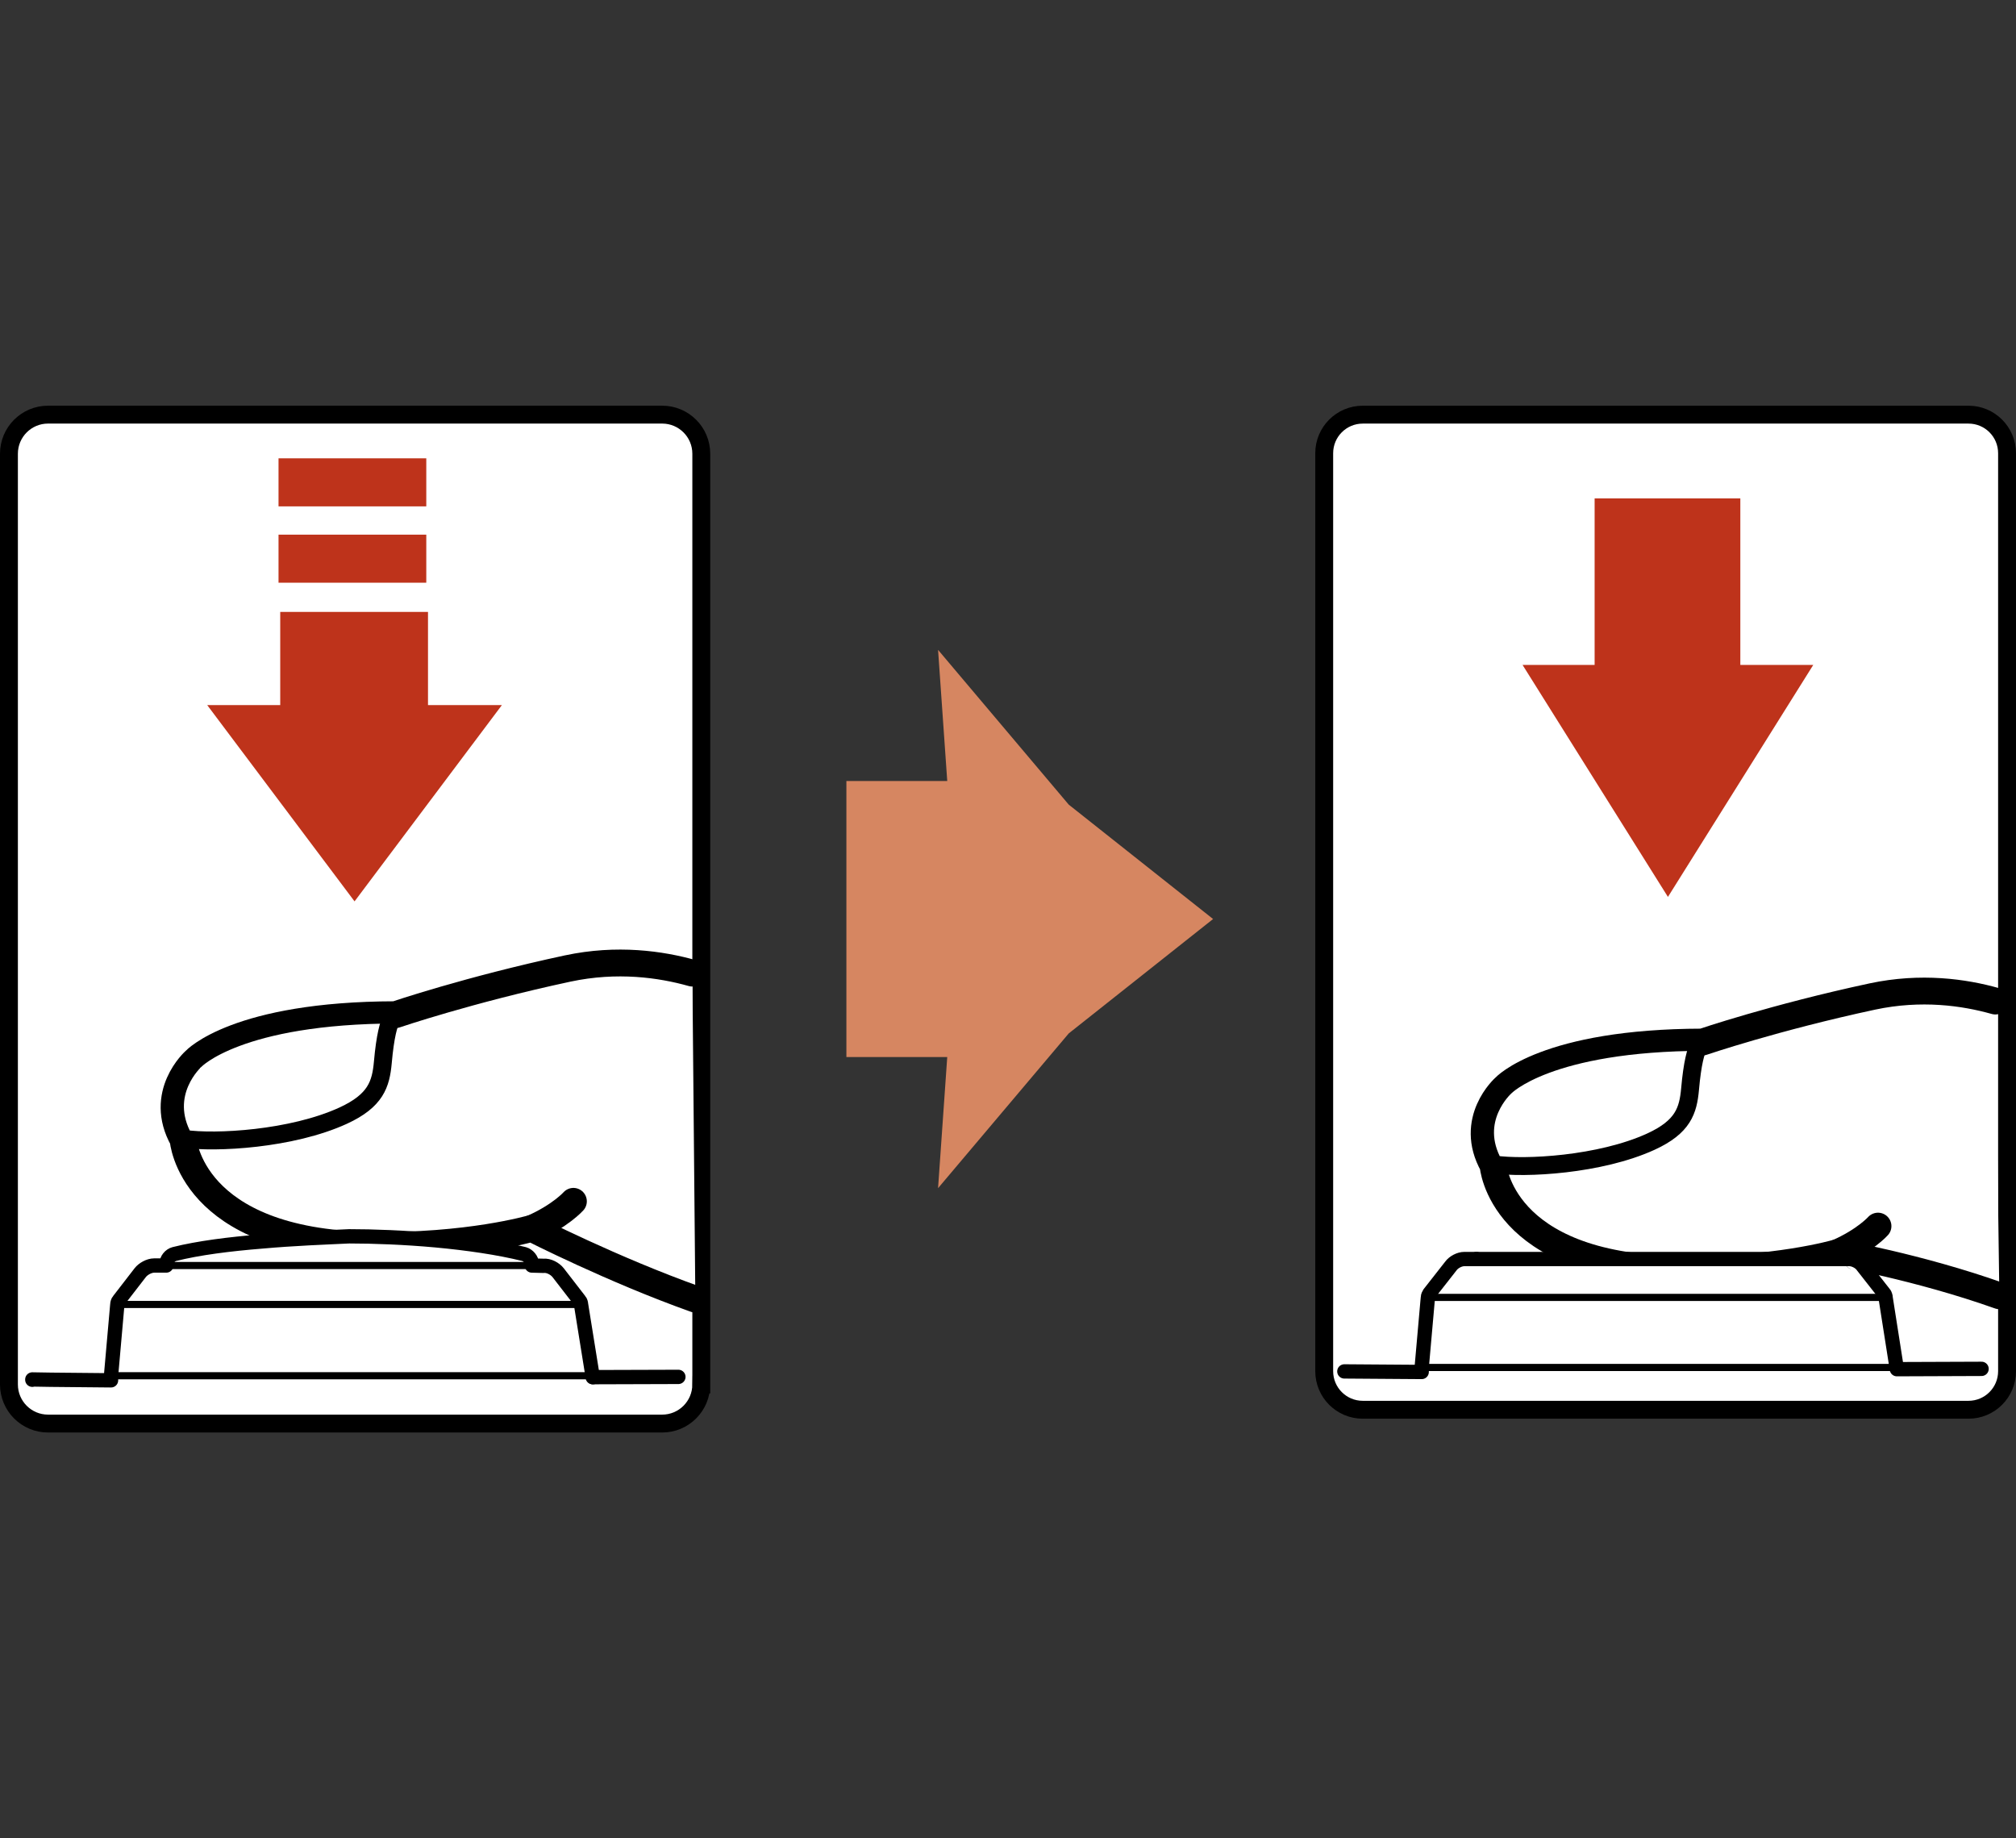
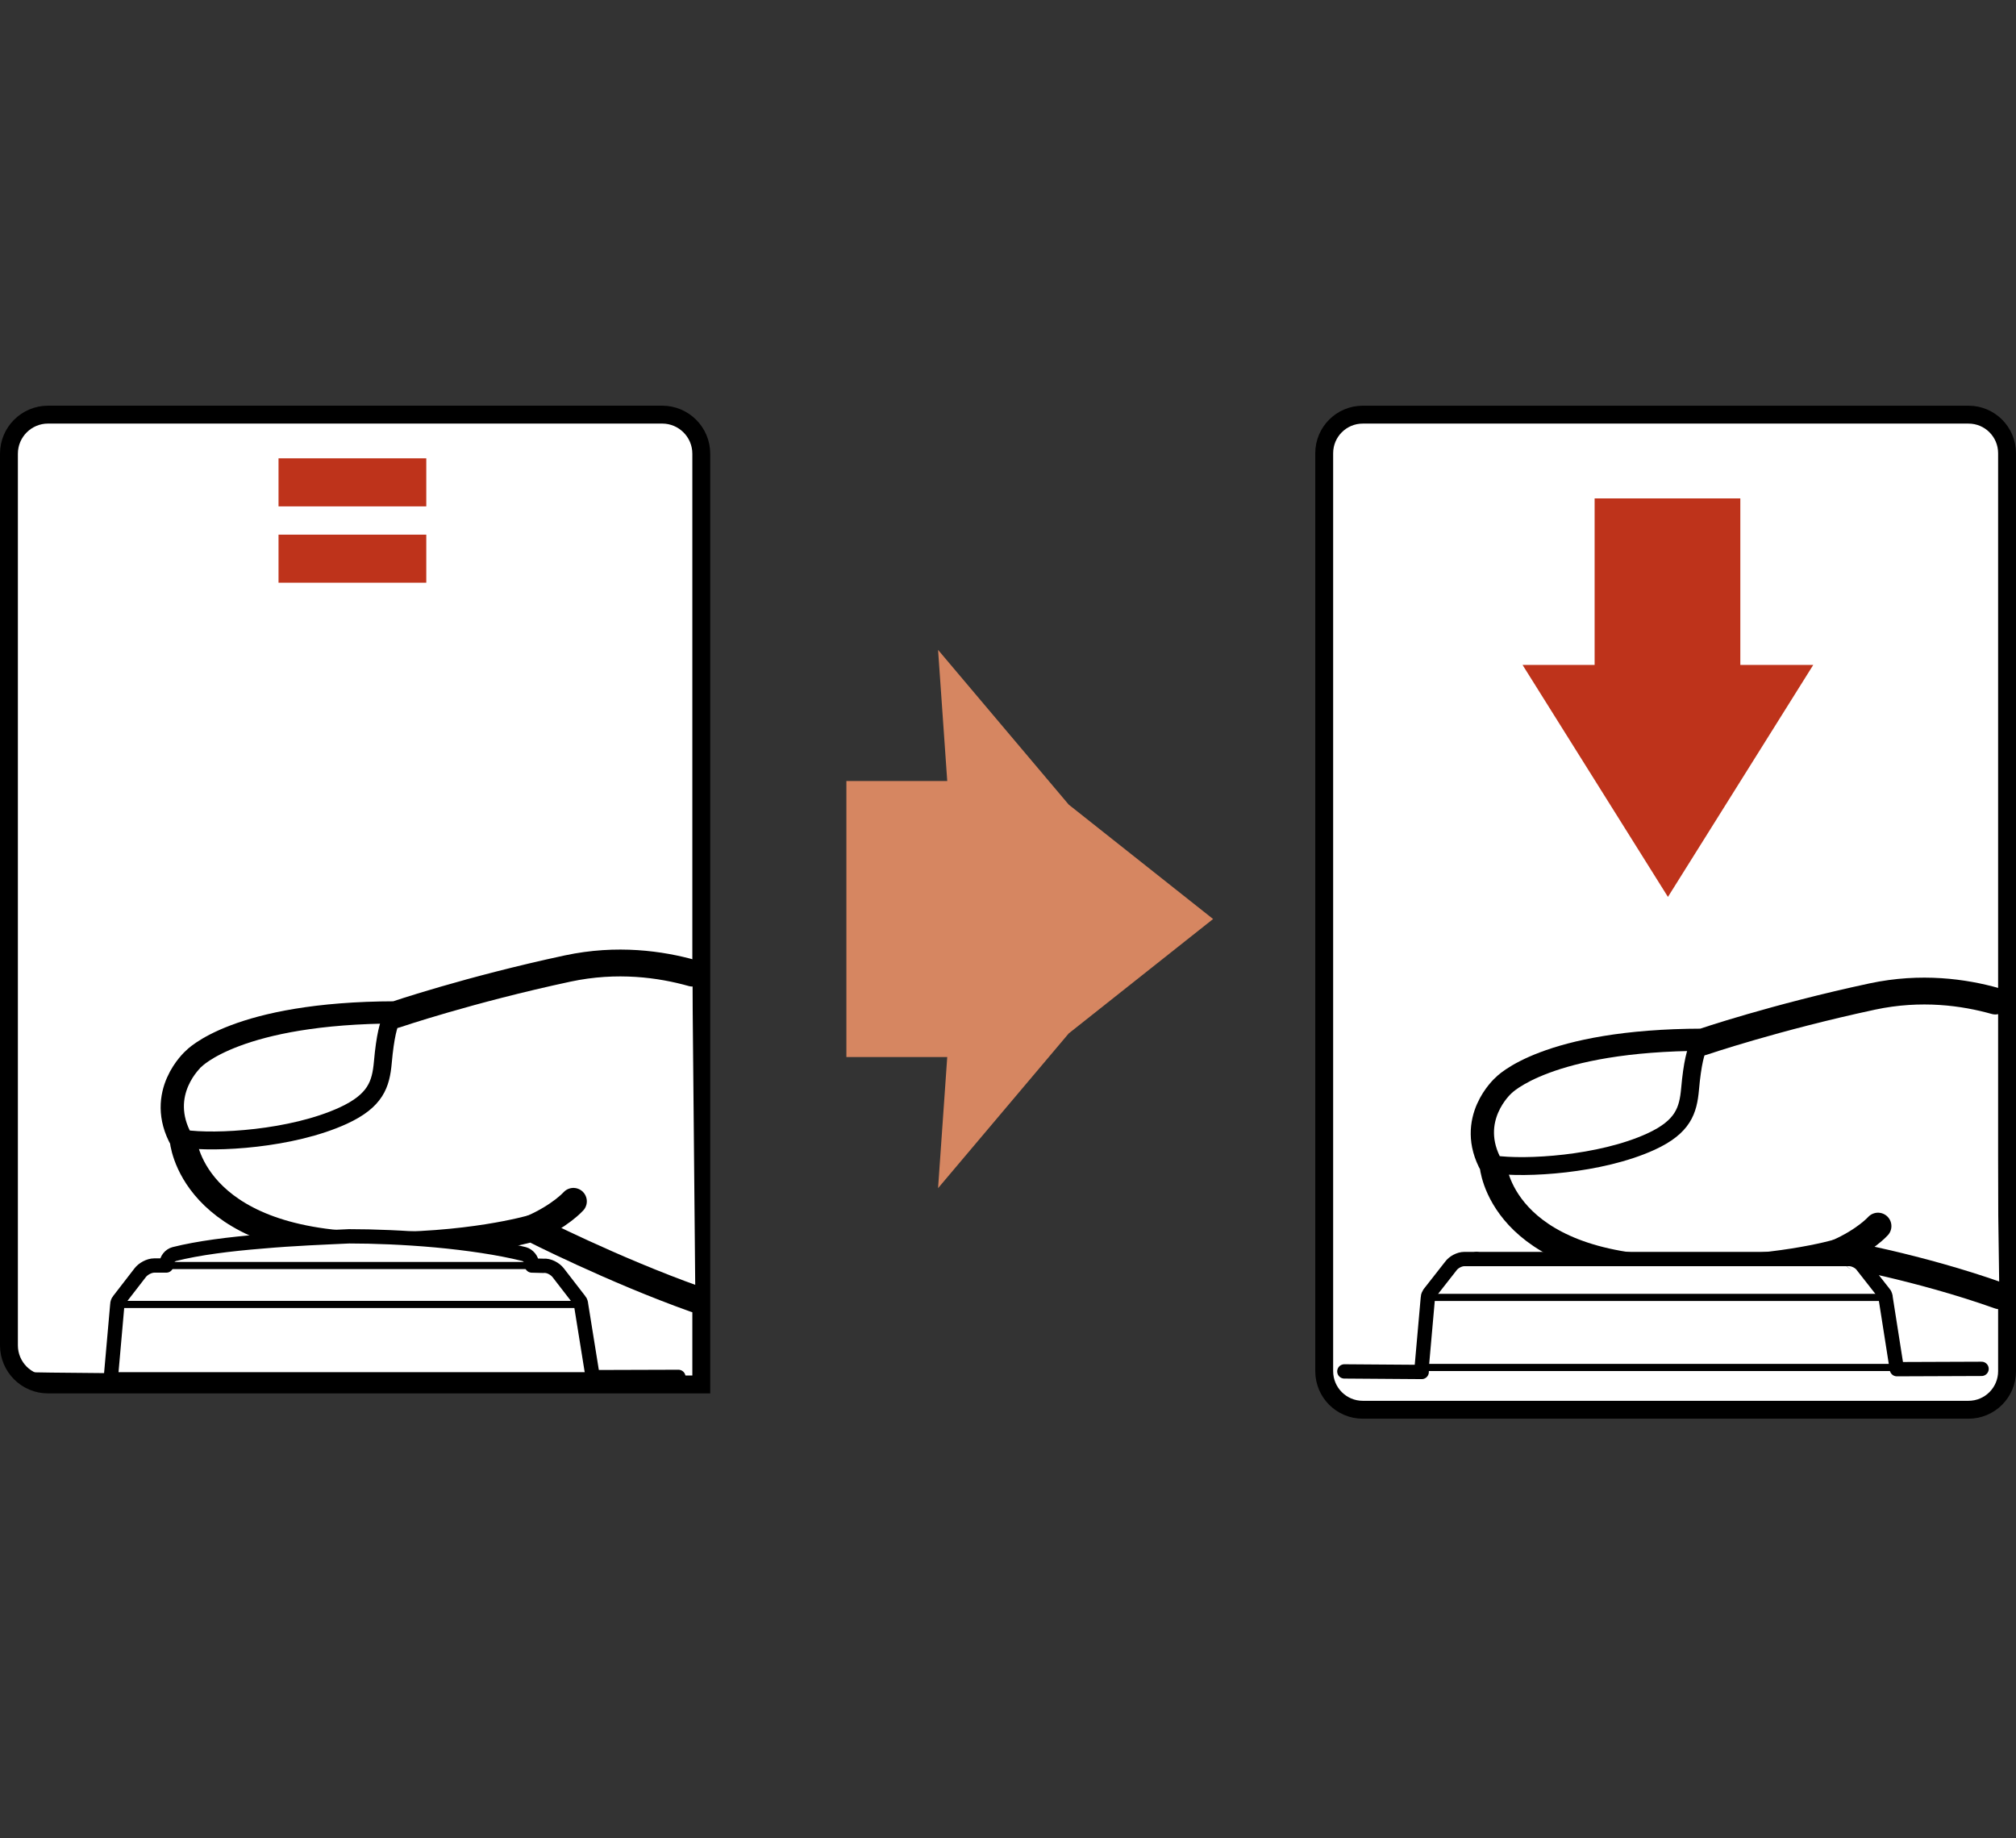
<svg xmlns="http://www.w3.org/2000/svg" xmlns:xlink="http://www.w3.org/1999/xlink" version="1.1" x="0px" y="0px" width="112.703px" height="102.751px" viewBox="0 0 112.703 102.751" style="enable-background:new 0 0 112.703 102.751;" xml:space="preserve">
  <rect x="0" y="0" width="112.703" height="102.751" fill="#333333" stroke="none" />
  <g id="space">
    <rect style="fill:none;" width="112.703" height="102.751" />
  </g>
  <g id="レイヤー_1">
    <g>
-       <path style="fill:#FFFFFF;stroke:#000000;" d="M39.204,77.388c0,1.207-0.979,2.186-2.185,2.186H2.685    c-1.207,0-2.185-0.979-2.185-2.186V25.363c0-1.207,0.978-2.186,2.185-2.186H37.02c1.206,0,2.185,0.978,2.185,2.186V77.388z" />
+       <path style="fill:#FFFFFF;stroke:#000000;" d="M39.204,77.388H2.685    c-1.207,0-2.185-0.979-2.185-2.186V25.363c0-1.207,0.978-2.186,2.185-2.186H37.02c1.206,0,2.185,0.978,2.185,2.186V77.388z" />
    </g>
    <path style="fill:#FFFFFF;stroke:#000000;" d="M112.203,76.646c0,1.191-0.965,2.156-2.154,2.156H76.183   c-1.19,0-2.154-0.965-2.154-2.156V25.334c0-1.191,0.964-2.156,2.154-2.156h33.866c1.189,0,2.154,0.964,2.154,2.156V76.646z" />
    <g>
      <g>
        <g>
          <defs>
            <polygon id="SVGID_1_" points="52.442,36.326 59.747,44.977 67.817,51.371 59.747,57.766 52.442,66.416 52.955,59.086        47.317,59.086 47.317,43.656 52.955,43.656      " />
          </defs>
          <use xlink:href="#SVGID_1_" style="overflow:visible;fill:#D68661;" />
          <clipPath id="SVGID_2_">
            <use xlink:href="#SVGID_1_" style="overflow:visible;" />
          </clipPath>
        </g>
      </g>
    </g>
-     <polygon style="fill:#BE331B;" points="28.058,39.413 19.821,50.385 11.584,39.413 15.666,39.413 15.666,34.205 23.927,34.205    23.927,39.413 28.058,39.413  " />
    <polygon style="fill:#BE331B;" points="23.831,28.305 15.571,28.305 15.571,25.619 23.831,25.619 23.831,28.305  " />
    <polygon style="fill:#BE331B;" points="23.831,32.572 15.571,32.572 15.571,29.886 23.831,29.886 23.831,32.572  " />
    <path style="fill:#FFFFFF;stroke:#000000;stroke-width:1.5;stroke-linecap:round;stroke-linejoin:round;" d="M38.873,72.619   c-4.598-1.635-9.148-3.956-9.148-3.956s-3.555,1.045-9.047,0.946c-10.052-0.182-10.443-5.914-10.443-5.914   c-1.438-2.551,0.658-4.406,0.658-4.406s2.335-2.552,11.212-2.57c0,0,4.106-1.398,9.63-2.581c2.765-0.59,5.21-0.239,6.97,0.257" />
    <path style="fill:none;stroke:#000000;stroke-width:1.5;stroke-linecap:round;" d="M32.056,67.152c0,0-0.731,0.822-2.323,1.517" />
    <path style="fill:#FFFFFF;stroke:#000000;stroke-linecap:round;stroke-linejoin:round;" d="M10.287,63.656   c1.749,0.258,6.023,0.025,8.896-1.293c1.824-0.838,2.109-1.76,2.219-2.979c0.265-2.986,0.788-2.674,0.788-2.674   c-8.88,0.017-11.271,2.559-11.271,2.559S8.854,61.104,10.287,63.656z" />
    <g>
      <g id="XMLID_4_">
        <g>
-           <polygon style="fill:#FFFFFF;" points="33.124,76.9 33.14,76.98 6.207,77.108 6.207,76.9     " />
          <path style="fill:#FFFFFF;" d="M29.299,70.1c0.225,0.064,0.433,0.304,0.433,0.544v0.096H9.296l0.016-0.096      c0-0.24,0.191-0.479,0.432-0.544c1.328-0.336,3.104-0.561,4.897-0.704c1.776-0.16,3.568-0.225,4.881-0.288      c1.344,0,3.088,0.063,4.849,0.224C26.114,69.492,27.891,69.748,29.299,70.1z" />
          <path style="fill:#FFFFFF;" d="M31.203,71.14l1.2,1.553c0.048,0.048,0.08,0.16,0.08,0.225H6.559c0-0.064,0.032-0.177,0.08-0.225      l1.2-1.553c0.16-0.208,0.496-0.4,0.784-0.4c0.016,0,0.016,0,0.032,0h0.641h20.436l0.656,0.017      C30.675,70.724,31.027,70.916,31.203,71.14z" />
          <polygon style="fill:#FFFFFF;" points="6.559,72.917 32.483,72.917 33.124,76.9 6.207,76.9     " />
          <polygon style="fill:#FFFFFF;" points="6.207,77.108 6.207,77.157 2.846,77.125     " />
          <polygon style="fill:#FFFFFF;" points="2.846,77.125 1.806,77.125 1.806,77.108     " />
        </g>
        <g>
          <path style="fill:none;stroke:#000000;stroke-width:0.8;stroke-linecap:round;stroke-linejoin:round;" d="M1.806,77.125v-0.017      l1.04,0.017l3.361,0.032v-0.049V76.9l0.352-3.983c0-0.064,0.032-0.177,0.08-0.225l1.2-1.553c0.16-0.208,0.496-0.4,0.784-0.4      c0.016,0,0.016,0,0.032,0h0.641l0.016-0.096c0-0.24,0.191-0.479,0.432-0.544c1.328-0.336,3.104-0.561,4.897-0.704      c1.776-0.16,3.568-0.225,4.881-0.288c1.344,0,3.088,0.063,4.849,0.224c1.744,0.161,3.521,0.417,4.929,0.769      c0.225,0.064,0.433,0.304,0.433,0.544v0.096l0.656,0.017c0.287-0.032,0.64,0.16,0.815,0.384l1.2,1.553      c0.048,0.048,0.08,0.16,0.08,0.225l0.641,3.983l0.016,0.08" />
          <line style="fill:none;stroke:#000000;stroke-width:0.8;stroke-linecap:round;stroke-linejoin:round;" x1="37.925" y1="76.965" x2="33.14" y2="76.98" />
          <line style="fill:none;stroke:#000000;stroke-width:0.4;stroke-linecap:round;stroke-linejoin:round;" x1="6.559" y1="72.917" x2="32.483" y2="72.917" />
          <polyline style="fill:none;stroke:#000000;stroke-width:0.4;stroke-linecap:round;stroke-linejoin:round;" points="33.14,76.9       33.124,76.9 6.207,76.9     " />
          <line style="fill:none;stroke:#000000;stroke-width:0.4;stroke-linecap:round;stroke-linejoin:round;" x1="9.296" y1="70.739" x2="29.731" y2="70.739" />
        </g>
      </g>
    </g>
    <polygon style="fill:#BE331B;" points="101.368,37.169 93.245,50.135 85.118,37.169 89.146,37.169 89.146,27.861 97.292,27.861    97.292,37.169 101.368,37.169  " />
    <path style="fill:#FFFFFF;stroke:#000000;stroke-width:1.5;stroke-linecap:round;stroke-linejoin:round;" d="M111.773,72.43   c-4.538-1.614-9.085-2.402-9.085-2.402s-3.504,1.031-8.921,0.932c-9.914-0.178-10.301-5.832-10.301-5.832   c-1.417-2.515,0.649-4.345,0.649-4.345s2.303-2.516,11.059-2.534c0,0,4.048-1.379,9.497-2.546c2.728-0.582,5.141-0.237,6.875,0.253   " />
    <path style="fill:none;stroke:#000000;stroke-width:1.5;stroke-linecap:round;" d="M104.988,68.537c0,0-0.721,0.812-2.291,1.496" />
    <path style="fill:#FFFFFF;stroke:#000000;stroke-linecap:round;stroke-linejoin:round;" d="M83.52,65.09   c1.726,0.253,5.939,0.023,8.774-1.276c1.799-0.826,2.079-1.735,2.188-2.938c0.26-2.946,0.776-2.638,0.776-2.638   c-8.757,0.019-11.115,2.524-11.115,2.524S82.105,62.573,83.52,65.09z" />
    <g>
      <g id="XMLID_2_">
        <g>
          <path style="fill:#FFFFFF;" d="M102.697,70.378l2.7,2.052c0.016,0.03,0.016,0.063,0.016,0.094H80.017l2.525-2.146H102.697z" />
          <path style="fill:#FFFFFF;" d="M105.397,72.43l5.382,4.086l-4.735,0.018l-0.016-0.095l-0.615-3.915      C105.413,72.492,105.413,72.46,105.397,72.43z" />
          <path style="fill:#FFFFFF;" d="M103.346,70.378c0.268-0.018,0.631,0.157,0.788,0.395l1.2,1.53      c0.031,0.031,0.047,0.079,0.063,0.127l-2.7-2.052H103.346z" />
          <path style="fill:#FFFFFF;" d="M82.542,70.378l-2.525,2.146h-0.189c0-0.078,0.047-0.174,0.079-0.221l1.199-1.53      c0.157-0.222,0.488-0.395,0.758-0.395c0.016,0,0.016,0,0.031,0H82.542z" />
          <polygon style="fill:#FFFFFF;" points="80.017,72.523 79.811,72.696 79.827,72.523     " />
          <polygon style="fill:#FFFFFF;" points="79.811,72.696 79.479,76.438 79.479,76.69 75.155,76.659     " />
        </g>
        <g>
          <path style="fill:none;stroke:#000000;stroke-width:0.8;stroke-linecap:round;stroke-linejoin:round;" d="M102.697,70.378h0.648      c0.268-0.018,0.631,0.157,0.788,0.395l1.2,1.53c0.031,0.031,0.047,0.079,0.063,0.127c0.016,0.03,0.016,0.063,0.016,0.094      l0.615,3.915l0.016,0.095l4.735-0.018" />
          <path style="fill:none;stroke:#000000;stroke-width:0.8;stroke-linecap:round;stroke-linejoin:round;" d="M75.155,76.659      l4.324,0.031v-0.252l0.331-3.742l0.017-0.173c0-0.078,0.047-0.174,0.079-0.221l1.199-1.53c0.157-0.222,0.488-0.395,0.758-0.395      c0.016,0,0.016,0,0.031,0h0.647" />
          <polyline style="fill:none;stroke:#000000;stroke-width:0.4;stroke-linecap:round;stroke-linejoin:round;" points="      79.827,72.523 80.017,72.523 105.413,72.523     " />
          <polyline style="fill:none;stroke:#000000;stroke-width:0.4;stroke-linecap:round;stroke-linejoin:round;" points="      106.044,76.438 106.028,76.438 79.479,76.438     " />
          <line style="fill:none;stroke:#000000;stroke-width:0.8;stroke-linecap:round;stroke-linejoin:round;" x1="82.542" y1="70.378" x2="102.697" y2="70.378" />
        </g>
      </g>
    </g>
  </g>
</svg>